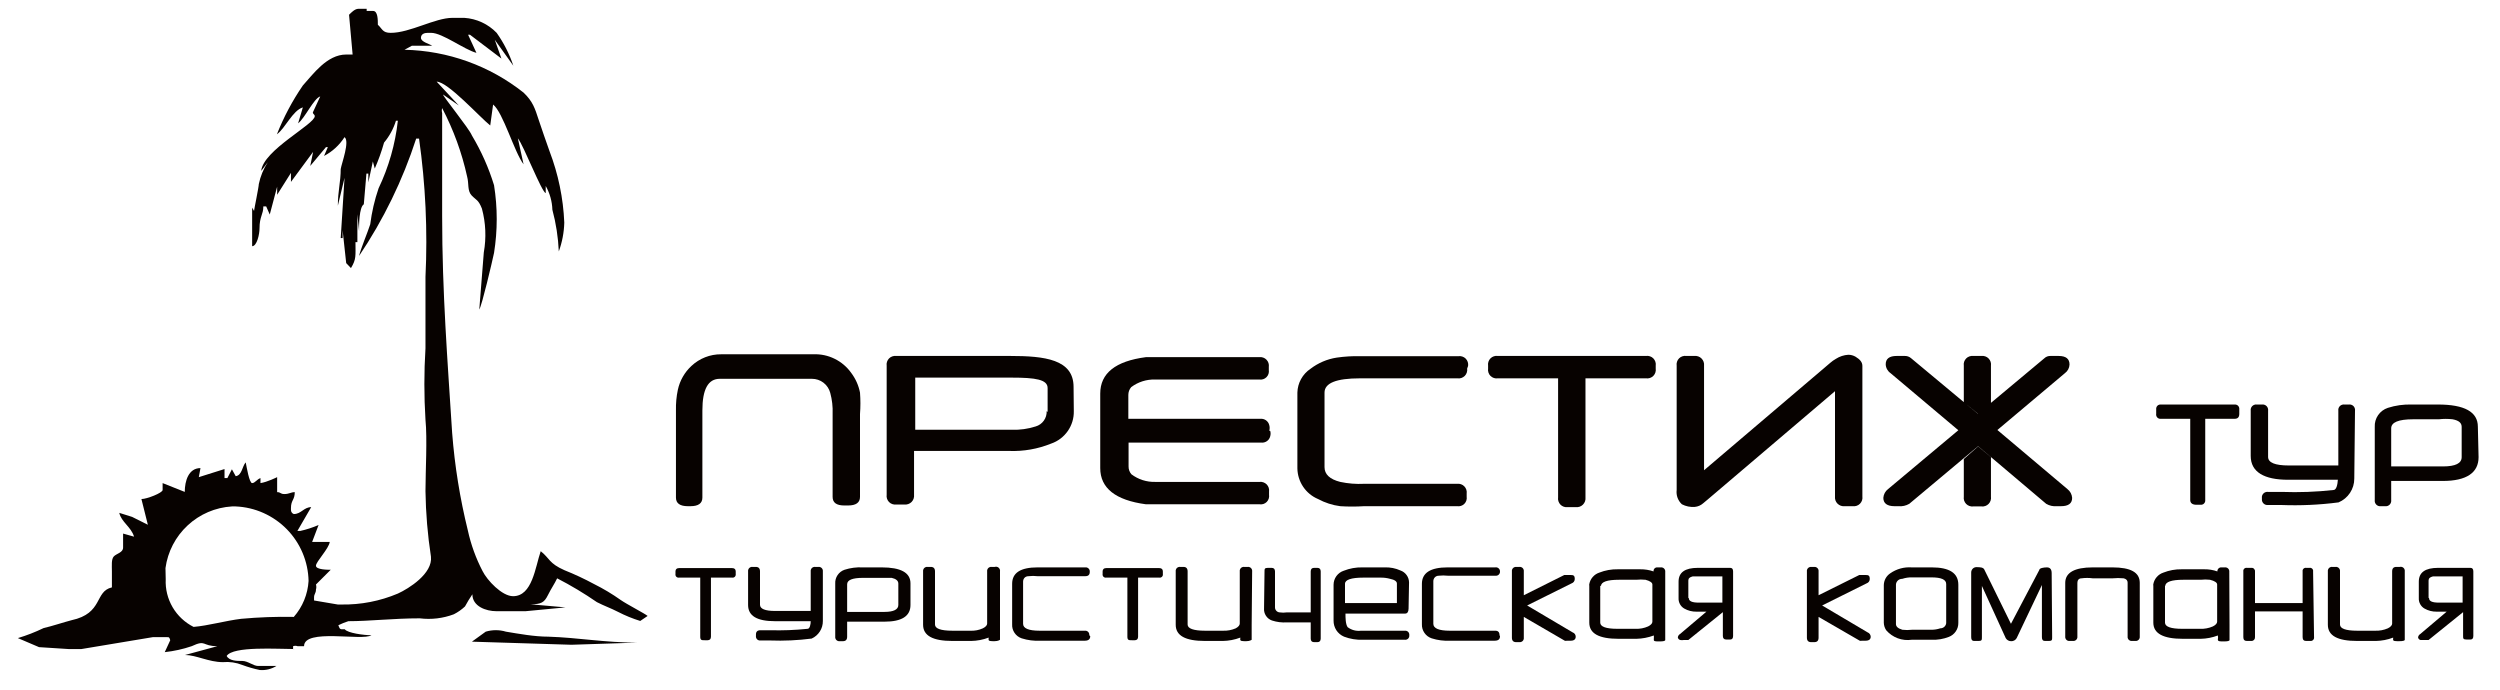
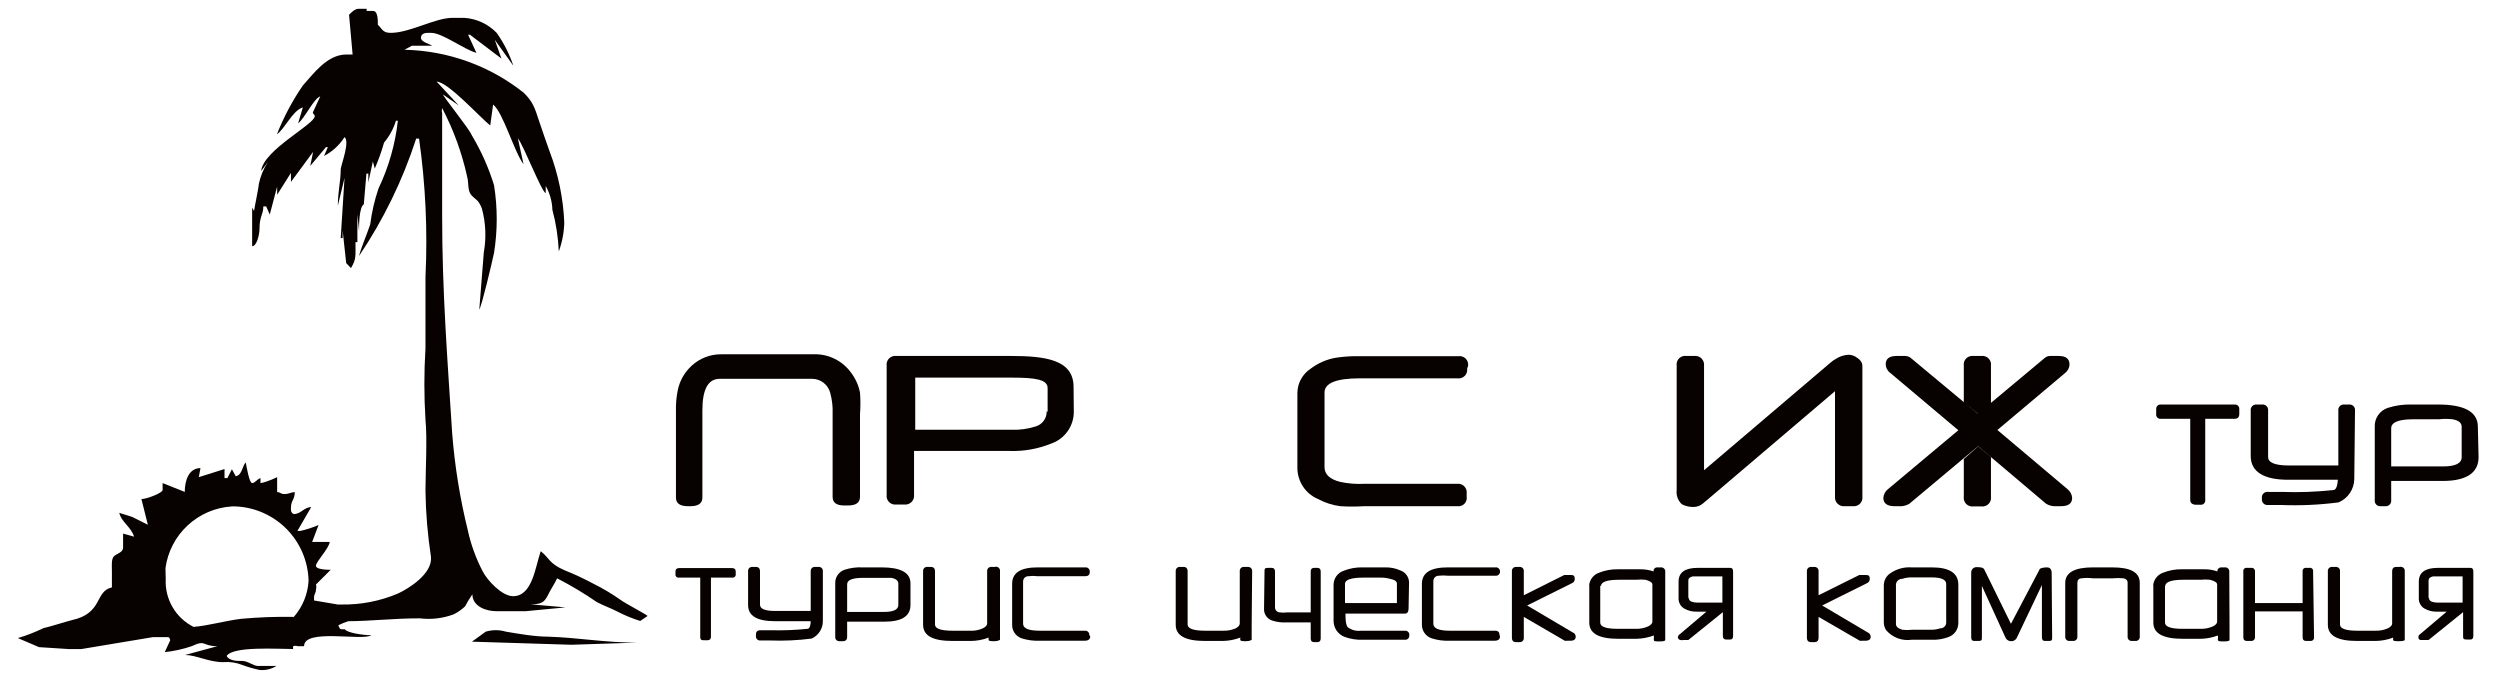
<svg xmlns="http://www.w3.org/2000/svg" width="105" height="29" viewBox="0 0 105 29" fill="none">
  <path d="M44 17.3V16.3C44 15.94 43.5 15.86 42.49 15.86H38.44V18.05H42.5C42.839 18.061 43.177 18.014 43.5 17.91C43.637 17.87 43.757 17.785 43.84 17.669C43.923 17.553 43.966 17.413 43.96 17.27M45.1 17.27C45.106 17.568 45.017 17.86 44.846 18.104C44.675 18.349 44.432 18.533 44.15 18.63C43.592 18.856 42.992 18.962 42.39 18.94H38.39V20.78C38.396 20.835 38.39 20.892 38.372 20.944C38.353 20.997 38.324 21.045 38.284 21.084C38.245 21.123 38.197 21.154 38.144 21.172C38.092 21.19 38.035 21.196 37.98 21.19H37.64C37.585 21.197 37.529 21.191 37.477 21.172C37.425 21.154 37.377 21.124 37.338 21.084C37.3 21.044 37.271 20.996 37.254 20.944C37.236 20.891 37.232 20.835 37.24 20.78V15.36C37.232 15.305 37.236 15.249 37.254 15.196C37.271 15.144 37.3 15.096 37.338 15.056C37.377 15.016 37.425 14.986 37.477 14.968C37.529 14.949 37.585 14.943 37.64 14.95H42.43C43.87 14.95 45.09 15.09 45.09 16.25L45.1 17.27Z" fill="#070200" />
  <path d="M61.62 15.48C61.628 15.536 61.624 15.593 61.606 15.646C61.588 15.7 61.558 15.749 61.519 15.789C61.479 15.828 61.43 15.858 61.376 15.876C61.323 15.894 61.266 15.898 61.21 15.89H57.12C56.12 15.89 55.63 16.09 55.63 16.49V19.62C55.63 19.92 55.85 20.13 56.29 20.24C56.618 20.31 56.955 20.337 57.29 20.32H61.2C61.255 20.313 61.311 20.319 61.363 20.338C61.415 20.356 61.463 20.386 61.501 20.426C61.54 20.465 61.569 20.514 61.586 20.566C61.603 20.619 61.608 20.675 61.6 20.73V20.86C61.608 20.914 61.604 20.97 61.587 21.023C61.57 21.075 61.541 21.123 61.502 21.162C61.463 21.201 61.415 21.23 61.362 21.247C61.31 21.264 61.254 21.268 61.2 21.26H57.29C56.957 21.281 56.623 21.281 56.29 21.26C55.964 21.218 55.649 21.116 55.36 20.96C55.105 20.853 54.887 20.674 54.733 20.445C54.578 20.215 54.494 19.946 54.49 19.67V16.49C54.495 16.291 54.547 16.097 54.643 15.923C54.739 15.749 54.875 15.6 55.04 15.49C55.362 15.244 55.74 15.082 56.14 15.02C56.471 14.972 56.806 14.952 57.14 14.96H61.25C61.306 14.951 61.363 14.956 61.416 14.974C61.47 14.991 61.519 15.021 61.559 15.061C61.598 15.101 61.628 15.15 61.646 15.204C61.664 15.257 61.668 15.314 61.66 15.37L61.62 15.48Z" fill="#070200" />
-   <path d="M69.54 15.48C69.548 15.536 69.544 15.593 69.526 15.646C69.508 15.7 69.478 15.749 69.439 15.789C69.399 15.828 69.35 15.858 69.296 15.876C69.243 15.894 69.186 15.898 69.13 15.89H66.59V20.89C66.596 20.945 66.59 21.001 66.572 21.054C66.553 21.107 66.523 21.154 66.484 21.194C66.445 21.233 66.397 21.263 66.344 21.282C66.291 21.3 66.235 21.306 66.18 21.3H65.84C65.785 21.307 65.729 21.301 65.677 21.282C65.624 21.264 65.577 21.234 65.538 21.194C65.5 21.154 65.471 21.106 65.454 21.053C65.436 21.001 65.432 20.945 65.44 20.89V15.89H62.91C62.854 15.898 62.797 15.894 62.743 15.876C62.69 15.858 62.641 15.828 62.601 15.789C62.561 15.749 62.531 15.7 62.514 15.646C62.496 15.593 62.492 15.536 62.5 15.48V15.36C62.492 15.304 62.496 15.247 62.514 15.194C62.531 15.14 62.561 15.091 62.601 15.051C62.641 15.011 62.69 14.981 62.743 14.964C62.797 14.946 62.854 14.941 62.91 14.95H69.13C69.186 14.941 69.243 14.946 69.296 14.964C69.35 14.981 69.399 15.011 69.439 15.051C69.478 15.091 69.508 15.14 69.526 15.194C69.544 15.247 69.548 15.304 69.54 15.36V15.48Z" fill="#070200" />
  <path d="M70.42 20.58C70.406 20.69 70.419 20.802 70.457 20.907C70.496 21.011 70.558 21.105 70.64 21.18C70.806 21.266 70.993 21.305 71.18 21.29C71.31 21.279 71.432 21.226 71.53 21.14L71.71 20.99L77.07 16.43V20.85C77.064 20.905 77.07 20.961 77.088 21.014C77.106 21.067 77.136 21.114 77.176 21.154C77.215 21.193 77.263 21.223 77.316 21.242C77.368 21.26 77.424 21.266 77.48 21.26H77.82C77.875 21.267 77.931 21.261 77.983 21.242C78.035 21.224 78.083 21.194 78.121 21.154C78.16 21.114 78.189 21.066 78.206 21.014C78.223 20.961 78.228 20.905 78.22 20.85V15.37C78.22 15.22 78.13 15.1 77.93 14.98C77.838 14.928 77.735 14.9 77.63 14.9C77.445 14.911 77.266 14.97 77.11 15.07C77.024 15.118 76.944 15.175 76.87 15.24L71.57 19.75V15.36C71.576 15.305 71.57 15.248 71.552 15.196C71.533 15.143 71.503 15.095 71.464 15.056C71.425 15.016 71.377 14.986 71.324 14.968C71.271 14.95 71.215 14.944 71.16 14.95H70.83C70.774 14.941 70.717 14.946 70.663 14.964C70.61 14.981 70.561 15.011 70.521 15.051C70.481 15.091 70.451 15.14 70.434 15.194C70.416 15.247 70.412 15.304 70.42 15.36V20.58Z" fill="#070200" />
  <path d="M83.08 17.38L82.48 16.89V15.36C82.472 15.305 82.476 15.249 82.493 15.196C82.51 15.144 82.54 15.096 82.578 15.056C82.617 15.016 82.664 14.986 82.717 14.968C82.769 14.949 82.825 14.943 82.88 14.95H83.22C83.275 14.943 83.331 14.949 83.383 14.968C83.435 14.986 83.483 15.016 83.521 15.056C83.56 15.096 83.589 15.144 83.606 15.196C83.623 15.249 83.628 15.305 83.62 15.36V16.92L83.08 17.38ZM83.08 18.75L83.62 19.2V20.86C83.628 20.915 83.623 20.971 83.606 21.023C83.589 21.076 83.56 21.124 83.521 21.164C83.483 21.204 83.435 21.234 83.383 21.252C83.331 21.271 83.275 21.277 83.22 21.27H82.88C82.825 21.277 82.769 21.271 82.717 21.252C82.664 21.234 82.617 21.204 82.578 21.164C82.54 21.124 82.51 21.076 82.493 21.023C82.476 20.971 82.472 20.915 82.48 20.86V19.28L83.08 18.75ZM86.83 20.54C86.888 20.584 86.935 20.64 86.97 20.703C87.004 20.767 87.025 20.838 87.03 20.91C87.03 21.14 86.88 21.26 86.56 21.26H86.39C86.233 21.275 86.076 21.24 85.94 21.16L83.08 18.74L80.19 21.16C80.051 21.241 79.89 21.276 79.73 21.26H79.57C79.26 21.26 79.1 21.14 79.1 20.91C79.105 20.838 79.126 20.767 79.16 20.703C79.194 20.64 79.242 20.584 79.3 20.54L82.25 18.07L79.4 15.67C79.34 15.628 79.291 15.573 79.256 15.509C79.221 15.444 79.202 15.373 79.2 15.3C79.2 15.07 79.35 14.95 79.66 14.95H80C80.095 14.947 80.187 14.979 80.26 15.04L83.07 17.38L85.86 15.05C85.894 15.016 85.935 14.99 85.98 14.973C86.024 14.956 86.072 14.948 86.12 14.95H86.46C86.77 14.95 86.92 15.07 86.92 15.31C86.917 15.38 86.899 15.449 86.866 15.512C86.833 15.574 86.787 15.628 86.73 15.67L83.89 18.06L86.83 20.54Z" fill="#070200" />
  <path d="M94.05 17.38C94.05 17.52 93.99 17.59 93.85 17.59H92.62V21C92.623 21.027 92.62 21.055 92.611 21.08C92.602 21.106 92.588 21.129 92.568 21.149C92.549 21.168 92.526 21.183 92.5 21.191C92.474 21.2 92.447 21.203 92.42 21.2H92.25C92.08 21.2 91.99 21.13 91.99 21V17.59H90.76C90.732 17.594 90.703 17.59 90.677 17.581C90.65 17.572 90.626 17.556 90.607 17.536C90.587 17.515 90.573 17.49 90.565 17.463C90.557 17.436 90.555 17.408 90.56 17.38V17.19C90.557 17.163 90.56 17.136 90.569 17.11C90.578 17.084 90.592 17.061 90.611 17.041C90.631 17.022 90.654 17.008 90.68 16.999C90.705 16.99 90.733 16.987 90.76 16.99H93.85C93.877 16.987 93.904 16.99 93.93 16.999C93.956 17.008 93.979 17.022 93.998 17.041C94.018 17.061 94.032 17.084 94.041 17.11C94.05 17.136 94.053 17.163 94.05 17.19V17.38Z" fill="#070200" />
  <path d="M98.88 20.1C98.881 20.313 98.819 20.522 98.701 20.7C98.584 20.878 98.416 21.017 98.22 21.1C97.421 21.205 96.615 21.241 95.81 21.21H95.25C95.22 21.213 95.189 21.209 95.16 21.201C95.131 21.191 95.104 21.177 95.081 21.157C95.058 21.138 95.039 21.114 95.025 21.087C95.011 21.06 95.002 21.03 95 21V20.92C94.995 20.885 94.998 20.849 95.009 20.815C95.021 20.781 95.04 20.75 95.065 20.725C95.09 20.7 95.121 20.681 95.155 20.67C95.189 20.658 95.225 20.655 95.26 20.66H95.83C96.558 20.687 97.286 20.66 98.01 20.58C98.13 20.58 98.18 20.34 98.19 20.15H96.1C95.1 20.15 94.53 19.83 94.53 19.15V17.25C94.525 17.215 94.528 17.179 94.539 17.145C94.551 17.111 94.57 17.08 94.595 17.055C94.62 17.03 94.651 17.011 94.685 17C94.719 16.988 94.755 16.985 94.79 16.99H95C95.035 16.985 95.071 16.988 95.105 17C95.139 17.011 95.17 17.03 95.195 17.055C95.22 17.08 95.239 17.111 95.25 17.145C95.262 17.179 95.265 17.215 95.26 17.25V19.19C95.26 19.43 95.55 19.55 96.13 19.55H98.21V17.25C98.205 17.215 98.208 17.179 98.219 17.145C98.231 17.111 98.25 17.08 98.275 17.055C98.3 17.03 98.331 17.011 98.365 17C98.399 16.988 98.435 16.985 98.47 16.99H98.65C98.685 16.985 98.721 16.988 98.755 17C98.789 17.011 98.82 17.03 98.845 17.055C98.87 17.08 98.889 17.111 98.9 17.145C98.912 17.179 98.915 17.215 98.91 17.25L98.88 20.1Z" fill="#070200" />
  <path d="M103.39 19.16V17.93C103.39 17.76 103.27 17.66 103.01 17.61C102.817 17.588 102.623 17.588 102.43 17.61H101.35C100.73 17.61 100.43 17.74 100.43 17.99V19.59H102.6C103.13 19.59 103.39 19.46 103.39 19.2M104.1 19.2C104.1 19.85 103.6 20.2 102.6 20.2H100.43V21C100.435 21.035 100.432 21.071 100.42 21.105C100.409 21.139 100.39 21.17 100.365 21.195C100.34 21.22 100.309 21.239 100.275 21.251C100.241 21.262 100.205 21.265 100.17 21.26H100C99.965 21.265 99.928 21.262 99.895 21.251C99.861 21.239 99.83 21.22 99.805 21.195C99.78 21.17 99.761 21.139 99.749 21.105C99.738 21.071 99.735 21.035 99.74 21V17.93C99.731 17.755 99.78 17.582 99.88 17.437C99.979 17.293 100.123 17.185 100.29 17.13C100.613 17.027 100.951 16.98 101.29 16.99H102.4C103.51 16.99 104.07 17.3 104.07 17.92L104.1 19.2Z" fill="#070200" />
  <path fill-rule="evenodd" clip-rule="evenodd" d="M10.59 8.72V9.72V10.34C10.79 10.34 10.9 9.84 10.9 9.59C10.9 9.09 11.06 9.01 11.06 8.67H11.18L11.33 9.01L11.64 7.84V8.18L12.22 7.26V7.64L13.15 6.38L13.03 6.97L13.69 6.18H13.77L13.61 6.55C13.961 6.366 14.257 6.094 14.47 5.76C14.7 5.93 14.35 6.85 14.31 7.1C14.31 7.64 14.19 8.02 14.19 8.64L14.47 7.47L14.31 10H14.39V9.67L14.54 11.05L14.74 11.26C14.97 10.88 14.93 10.75 14.93 10.17H15.01V9L15.08 9.71C15.08 9.46 15.08 8.71 15.28 8.58L15.39 7.29H15.47V7.66L15.66 6.78L15.74 7.08C15.895 6.726 16.026 6.362 16.13 5.99C16.356 5.72 16.526 5.407 16.63 5.07H16.71C16.601 6.055 16.327 7.015 15.9 7.91C15.732 8.4 15.615 8.906 15.55 9.42C15.43 9.79 15.16 10.42 15.08 10.75C16.106 9.227 16.914 7.567 17.48 5.82H17.6C17.873 7.744 17.964 9.689 17.87 11.63C17.87 12.63 17.87 13.63 17.87 14.63C17.808 15.629 17.808 16.631 17.87 17.63C17.95 18.42 17.87 19.8 17.87 20.63C17.884 21.551 17.96 22.47 18.1 23.38C18.18 24.09 17.17 24.72 16.71 24.93C15.961 25.247 15.153 25.403 14.34 25.39H14.19L13.19 25.22V25.1C13.19 24.93 13.27 24.93 13.27 24.76C13.291 24.692 13.291 24.619 13.27 24.55L13.89 23.93C13.77 23.93 13.27 23.93 13.27 23.76C13.27 23.59 13.81 23.05 13.85 22.76H13.42H13.11L13.38 22.05C13.132 22.157 12.874 22.241 12.61 22.3H12.49L13.07 21.3C12.76 21.3 12.65 21.59 12.34 21.59C12.305 21.578 12.274 21.555 12.253 21.524C12.232 21.494 12.22 21.457 12.22 21.42V21.34C12.22 21 12.38 21 12.38 20.67C12.22 20.67 12.14 20.75 11.95 20.75C11.76 20.75 11.8 20.67 11.64 20.67C11.64 20.5 11.64 20.04 11.64 20.04C11.64 20.04 11.22 20.25 10.94 20.29V20.08C10.79 20.13 10.71 20.29 10.59 20.29C10.47 20.29 10.36 19.62 10.32 19.42C10.17 19.58 10.17 19.96 9.9 20L9.74 19.71L9.55 20.08H9.43V20C9.43 19.87 9.43 19.83 9.43 19.7L8.35 20.04L8.42 19.66C7.92 19.66 7.76 20.2 7.76 20.66L6.83 20.29C6.83 20.41 6.83 20.46 6.83 20.58C6.83 20.7 6.17 20.96 5.94 20.96L6.21 22.04L5.55 21.71L5.01 21.54C5.09 21.92 5.51 22.13 5.63 22.54L5.17 22.41V22.54V22.87V23C5.17 23.21 4.89 23.25 4.78 23.37C4.67 23.49 4.7 23.75 4.7 24V24.67C3.96 24.84 4.35 25.76 3 26.05C2.69 26.13 2.18 26.3 1.83 26.38C1.482 26.548 1.121 26.689 0.75 26.8L1.64 27.18L2.88 27.26H3.42L6.42 26.76H7C7.11 26.76 7.11 26.76 7.15 26.89L6.92 27.39C7.305 27.348 7.684 27.265 8.05 27.14C8.67 26.85 8.47 27.14 9.13 27.14L7.77 27.51C8.24 27.51 8.77 27.81 9.36 27.81C9.639 27.785 9.92 27.826 10.18 27.93C10.418 28.018 10.662 28.089 10.91 28.14C11.156 28.161 11.401 28.101 11.61 27.97H11.18H10.84C10.64 27.97 10.41 27.76 10.18 27.76C9.95 27.76 9.63 27.76 9.52 27.55C9.79 27.13 11.65 27.26 12.39 27.26H12.31V27.14C12.371 27.118 12.439 27.118 12.5 27.14H12.77C12.77 26.38 15.21 26.93 15.6 26.68C15.29 26.68 14.6 26.59 14.48 26.43H14.36C14.25 26.43 14.25 26.34 14.21 26.26C14.346 26.193 14.486 26.136 14.63 26.09C15.52 26.09 16.53 25.97 17.63 25.97C18.113 26.03 18.604 25.972 19.06 25.8C19.232 25.713 19.39 25.602 19.53 25.47C19.624 25.295 19.728 25.124 19.84 24.96C19.84 25.47 20.42 25.67 20.84 25.67H22.08L23.75 25.51L22.28 25.38C22.74 25.38 22.86 25.3 23.01 25C23.16 24.7 23.28 24.54 23.4 24.29C23.977 24.587 24.535 24.921 25.07 25.29C25.38 25.45 25.65 25.54 25.96 25.7C26.258 25.854 26.57 25.981 26.89 26.08L27.2 25.87C27.12 25.79 26.31 25.37 26.07 25.2C25.714 24.948 25.34 24.724 24.95 24.53C24.548 24.313 24.134 24.119 23.71 23.95C23.05 23.66 23.09 23.45 22.71 23.15C22.48 23.82 22.36 25.04 21.55 25.04C21.08 25.04 20.46 24.37 20.27 23.99C19.988 23.45 19.78 22.875 19.65 22.28C19.318 20.934 19.097 19.563 18.99 18.18C18.8 15.18 18.57 12.29 18.57 9.07V4.75C18.551 4.681 18.551 4.609 18.57 4.54C19.047 5.449 19.4 6.417 19.62 7.42C19.7 7.71 19.62 8.01 19.81 8.21C20 8.41 20.09 8.38 20.24 8.76C20.402 9.36 20.429 9.988 20.32 10.6L20.13 13C20.24 12.83 20.67 11 20.75 10.62C20.9 9.679 20.9 8.721 20.75 7.78C20.526 7.048 20.213 6.347 19.82 5.69C19.7 5.39 18.58 4.02 18.61 3.97L19.27 4.43L18.34 3.43C18.81 3.43 20.16 4.93 20.59 5.27L20.71 4.39C21.13 4.72 21.6 6.39 21.99 6.9L21.75 5.81C21.99 6.1 22.75 8.07 22.92 8.11V7.81C23.093 8.116 23.189 8.459 23.2 8.81C23.353 9.382 23.443 9.969 23.47 10.56C23.611 10.172 23.689 9.763 23.7 9.35C23.657 8.323 23.447 7.31 23.08 6.35C22.92 5.89 22.77 5.48 22.62 5.02C22.47 4.56 22.38 4.26 21.99 3.89C20.564 2.76 18.808 2.128 16.99 2.09L17.3 1.92H18.15C18.03 1.84 17.68 1.76 17.68 1.59C17.68 1.42 17.84 1.38 17.96 1.38H18.11C18.58 1.38 19.51 2.09 20.01 2.22L19.66 1.46H19.74L21.06 2.46L20.78 1.67L21.56 2.76C21.396 2.268 21.16 1.803 20.86 1.38C20.501 1.008 20.016 0.783 19.5 0.75H19C18.27 0.75 17.22 1.38 16.41 1.38C16.06 1.38 16.06 1.21 15.87 1.04C15.87 0.83 15.87 0.46 15.67 0.46H15.4V0.37H15.05C14.9 0.37 14.74 0.54 14.66 0.62L14.81 2.29H14.54C13.73 2.29 13.14 3.13 12.72 3.59C12.281 4.23 11.915 4.918 11.63 5.64C11.98 5.39 12.29 4.64 12.72 4.51L12.52 5.18C12.8 4.97 13.18 4.13 13.45 4.05L13.14 4.72C13.14 4.8 13.22 4.8 13.22 4.88C13.22 5.22 11.05 6.31 10.97 7.18L11.25 6.81C11.067 7.09 10.938 7.402 10.87 7.73C10.87 7.85 10.67 8.81 10.67 8.86M6.95 23.86C7.044 23.172 7.373 22.538 7.882 22.066C8.39 21.594 9.047 21.312 9.74 21.27H9.9C10.712 21.305 11.48 21.649 12.049 22.23C12.617 22.811 12.943 23.587 12.96 24.4C12.927 24.958 12.709 25.489 12.34 25.91C11.602 25.896 10.865 25.923 10.13 25.99C9.47 26.07 8.74 26.28 8.13 26.33C7.763 26.145 7.457 25.858 7.249 25.503C7.042 25.148 6.941 24.741 6.96 24.33L6.95 23.86ZM26.76 26.99C25.4 26.99 24.28 26.78 23.03 26.74C22.45 26.74 21.79 26.62 21.25 26.53C20.973 26.447 20.677 26.447 20.4 26.53L19.82 26.95L24 27.08L26.76 26.99Z" fill="#070200" />
  <path d="M42 26.25C42 26.31 42 26.52 42 26.87C42 26.87 41.93 26.93 41.77 26.93C41.61 26.93 41.51 26.93 41.52 26.85C41.53 26.77 41.52 26.78 41.52 26.78C41.287 26.869 41.04 26.916 40.79 26.92H40C39.18 26.92 38.77 26.7 38.77 26.24V24C38.767 23.974 38.769 23.948 38.778 23.924C38.786 23.899 38.8 23.877 38.818 23.858C38.837 23.84 38.859 23.826 38.883 23.818C38.908 23.809 38.934 23.807 38.96 23.81H39.09C39.21 23.81 39.27 23.87 39.27 24V26.23C39.27 26.4 39.51 26.49 40 26.49H40.75C40.932 26.5 41.114 26.465 41.28 26.39C41.4 26.33 41.46 26.26 41.46 26.19V24C41.457 23.974 41.459 23.948 41.468 23.924C41.476 23.899 41.49 23.877 41.508 23.858C41.527 23.84 41.549 23.826 41.574 23.818C41.598 23.809 41.624 23.807 41.65 23.81H41.78C41.808 23.801 41.837 23.799 41.866 23.805C41.895 23.811 41.921 23.824 41.943 23.843C41.965 23.862 41.982 23.887 41.992 23.914C42.002 23.942 42.005 23.971 42 24V26.25Z" fill="#070200" />
  <path d="M45.79 26.72C45.79 26.85 45.71 26.91 45.56 26.91H43.69C43.426 26.924 43.162 26.89 42.91 26.81C42.788 26.769 42.683 26.689 42.611 26.582C42.538 26.476 42.503 26.349 42.51 26.22V24.52C42.51 24.06 42.86 23.83 43.58 23.83H45.58C45.606 23.827 45.632 23.829 45.656 23.838C45.681 23.846 45.703 23.86 45.721 23.878C45.74 23.897 45.754 23.919 45.762 23.944C45.77 23.968 45.773 23.994 45.77 24.02C45.77 24.14 45.71 24.2 45.58 24.2H43.58C43.454 24.185 43.326 24.185 43.2 24.2C43.04 24.2 42.97 24.32 42.97 24.43V26.2C42.97 26.39 43.2 26.49 43.66 26.49H45.56C45.586 26.487 45.612 26.489 45.636 26.498C45.661 26.506 45.683 26.52 45.701 26.538C45.72 26.557 45.734 26.579 45.742 26.604C45.75 26.628 45.753 26.654 45.75 26.68L45.79 26.72Z" fill="#070200" />
  <path d="M53.11 24C53.11 23.9 53.11 23.85 53.25 23.85H53.41C53.5 23.85 53.55 23.9 53.55 24V25.5C53.547 25.554 53.565 25.607 53.601 25.648C53.636 25.689 53.686 25.715 53.74 25.72C53.843 25.735 53.947 25.735 54.05 25.72H55.05V24C55.05 23.9 55.1 23.85 55.19 23.85H55.33C55.42 23.85 55.47 23.9 55.47 24V26.82C55.47 26.92 55.42 26.97 55.33 26.97H55.19C55.1 26.97 55.05 26.92 55.05 26.82V26.14H54.05C53.837 26.154 53.623 26.127 53.42 26.06C53.317 26.023 53.228 25.953 53.169 25.861C53.109 25.769 53.081 25.66 53.09 25.55L53.11 24Z" fill="#070200" />
  <path d="M58.67 25.33V24.51C58.67 24.42 58.58 24.35 58.38 24.31C58.253 24.275 58.122 24.258 57.99 24.26H57.26C56.75 24.26 56.49 24.35 56.49 24.52V25.33H58.67ZM59.16 25.56C59.16 25.69 59.11 25.77 59.02 25.77H56.51C56.51 25.93 56.51 26.21 56.6 26.34C56.76 26.462 56.961 26.516 57.16 26.49H59C59.026 26.487 59.052 26.489 59.076 26.498C59.101 26.506 59.123 26.52 59.142 26.538C59.16 26.557 59.174 26.579 59.182 26.604C59.191 26.628 59.193 26.654 59.19 26.68C59.193 26.706 59.191 26.732 59.182 26.756C59.174 26.781 59.16 26.803 59.142 26.822C59.123 26.84 59.101 26.854 59.076 26.862C59.052 26.871 59.026 26.873 59 26.87H57.24C56.971 26.88 56.702 26.836 56.45 26.74C56.317 26.684 56.204 26.589 56.125 26.468C56.047 26.346 56.007 26.204 56.01 26.06V24.56C56.01 24.429 56.052 24.301 56.129 24.195C56.206 24.089 56.315 24.01 56.44 23.97C56.688 23.872 56.953 23.824 57.22 23.83H58.16C58.387 23.822 58.613 23.866 58.82 23.96C58.924 23.997 59.014 24.064 59.078 24.154C59.143 24.243 59.178 24.35 59.18 24.46L59.16 25.56Z" fill="#070200" />
  <path d="M66.05 26.56C66.088 26.573 66.121 26.597 66.144 26.629C66.167 26.661 66.18 26.7 66.18 26.74C66.18 26.85 66.11 26.91 65.97 26.91H65.81C65.781 26.919 65.749 26.919 65.72 26.91L64 25.91V26.78C64.003 26.806 64.001 26.832 63.992 26.856C63.984 26.881 63.97 26.903 63.952 26.922C63.933 26.94 63.911 26.954 63.886 26.962C63.862 26.971 63.836 26.973 63.81 26.97H63.68C63.56 26.97 63.5 26.91 63.5 26.78V24C63.497 23.975 63.499 23.95 63.507 23.926C63.515 23.902 63.528 23.881 63.545 23.863C63.562 23.845 63.583 23.83 63.607 23.821C63.63 23.812 63.655 23.808 63.68 23.81H63.81C63.836 23.807 63.862 23.809 63.886 23.818C63.911 23.826 63.933 23.84 63.952 23.858C63.97 23.877 63.984 23.899 63.992 23.924C64.001 23.948 64.003 23.974 64 24V25L65.7 24.15H65.78H65.93C66.07 24.15 66.14 24.15 66.14 24.32C66.14 24.36 66.127 24.399 66.104 24.431C66.081 24.463 66.048 24.487 66.01 24.5L64.14 25.43L66.05 26.56Z" fill="#070200" />
  <path d="M70.91 25.11V24.38C70.91 24.29 70.97 24.24 71.09 24.21H72.34V25.31H71.34C71.07 25.31 70.93 25.25 70.93 25.12M70.5 25.12C70.495 25.208 70.516 25.296 70.558 25.374C70.6 25.452 70.663 25.516 70.74 25.56C70.895 25.648 71.071 25.693 71.25 25.69H71.67L70.56 26.63C70.535 26.645 70.513 26.665 70.498 26.689C70.482 26.713 70.472 26.741 70.47 26.77C70.47 26.77 70.47 26.85 70.57 26.88C70.619 26.89 70.67 26.89 70.72 26.88H70.91L72.36 25.71V26.71C72.36 26.81 72.41 26.86 72.5 26.86H72.67C72.75 26.86 72.79 26.81 72.79 26.71V24C72.79 23.9 72.75 23.85 72.67 23.85H71.31C70.77 23.85 70.5 24.04 70.5 24.43V25.12Z" fill="#070200" />
  <path d="M81.74 26.21V24.53C81.74 24.34 81.53 24.25 81.12 24.25H80.3C80.164 24.247 80.029 24.267 79.9 24.31C79.72 24.31 79.63 24.45 79.63 24.56V26.21C79.63 26.317 79.72 26.397 79.9 26.45C80.033 26.466 80.167 26.466 80.3 26.45H81.12C81.246 26.45 81.371 26.43 81.49 26.39C81.65 26.39 81.74 26.26 81.74 26.16M82.25 26.16C82.252 26.288 82.215 26.413 82.143 26.518C82.072 26.624 81.969 26.705 81.85 26.75C81.621 26.839 81.376 26.88 81.13 26.87H80.29C80.092 26.898 79.891 26.877 79.704 26.807C79.517 26.737 79.35 26.621 79.22 26.47C79.159 26.378 79.124 26.271 79.12 26.16V24.57C79.123 24.473 79.148 24.378 79.195 24.292C79.242 24.207 79.309 24.134 79.39 24.08C79.652 23.896 79.97 23.808 80.29 23.83H81.13C81.88 23.83 82.25 24.07 82.25 24.56V26.16Z" fill="#070200" />
  <path d="M86.19 26.76C86.19 26.87 86.19 26.92 86.06 26.92H85.89C85.8 26.92 85.76 26.87 85.76 26.76V24.57L84.7 26.8C84.677 26.841 84.644 26.875 84.603 26.898C84.563 26.921 84.516 26.932 84.47 26.93C84.423 26.931 84.377 26.919 84.337 26.896C84.297 26.874 84.263 26.84 84.24 26.8L83.24 24.61V26.76C83.24 26.87 83.24 26.92 83.11 26.92H82.91C82.83 26.92 82.79 26.87 82.79 26.76V24.05C82.789 23.991 82.81 23.934 82.85 23.89C82.869 23.869 82.892 23.852 82.918 23.84C82.943 23.828 82.971 23.821 83 23.82C83.15 23.82 83.31 23.82 83.35 23.94L84.46 26.2L85.65 23.94C85.65 23.86 85.84 23.83 85.97 23.83C86.1 23.83 86.17 23.91 86.17 24.07L86.19 26.76Z" fill="#070200" />
  <path d="M89.87 26.73C89.873 26.756 89.871 26.782 89.862 26.806C89.854 26.831 89.84 26.853 89.821 26.872C89.803 26.89 89.781 26.904 89.756 26.912C89.732 26.921 89.706 26.923 89.68 26.92H89.55C89.524 26.923 89.498 26.921 89.474 26.912C89.449 26.904 89.427 26.89 89.408 26.872C89.39 26.853 89.376 26.831 89.368 26.806C89.359 26.782 89.357 26.756 89.36 26.73V24.47C89.36 24.38 89.31 24.32 89.2 24.29C89.04 24.274 88.879 24.274 88.72 24.29H87.9C87.741 24.268 87.579 24.268 87.42 24.29C87.3 24.29 87.25 24.38 87.25 24.48V26.73C87.253 26.756 87.251 26.782 87.242 26.806C87.234 26.831 87.22 26.853 87.201 26.872C87.183 26.89 87.161 26.904 87.136 26.912C87.112 26.921 87.086 26.923 87.06 26.92H86.93C86.904 26.923 86.878 26.921 86.853 26.912C86.829 26.904 86.807 26.89 86.788 26.872C86.77 26.853 86.756 26.831 86.748 26.806C86.739 26.782 86.737 26.756 86.74 26.73V24.48C86.74 24.05 87.13 23.83 87.9 23.83H88.72C89.49 23.83 89.87 24.04 89.87 24.48V26.73Z" fill="#070200" />
  <path d="M97.19 26.76C97.193 26.781 97.191 26.802 97.185 26.822C97.179 26.842 97.168 26.861 97.153 26.876C97.139 26.892 97.121 26.904 97.102 26.911C97.082 26.919 97.061 26.922 97.04 26.92H96.86C96.76 26.92 96.71 26.87 96.71 26.76V25.68H94.71V26.76C94.711 26.781 94.708 26.803 94.701 26.823C94.693 26.843 94.681 26.861 94.666 26.876C94.651 26.892 94.633 26.903 94.613 26.911C94.593 26.918 94.571 26.922 94.55 26.92H94.37C94.27 26.92 94.22 26.87 94.22 26.76V24C94.216 23.98 94.218 23.959 94.224 23.939C94.23 23.919 94.241 23.901 94.256 23.886C94.271 23.872 94.289 23.861 94.309 23.854C94.328 23.848 94.349 23.846 94.37 23.85H94.55C94.571 23.847 94.592 23.849 94.612 23.855C94.632 23.861 94.651 23.872 94.666 23.886C94.681 23.901 94.693 23.919 94.701 23.938C94.709 23.958 94.712 23.979 94.71 24V25.33H96.71V24C96.706 23.98 96.708 23.959 96.714 23.939C96.72 23.919 96.731 23.901 96.746 23.886C96.761 23.872 96.779 23.861 96.799 23.854C96.818 23.848 96.839 23.846 96.86 23.85H97C97.02 23.846 97.041 23.848 97.061 23.854C97.081 23.861 97.099 23.872 97.114 23.886C97.128 23.901 97.139 23.919 97.146 23.939C97.152 23.959 97.153 23.98 97.15 24L97.19 26.76Z" fill="#070200" />
  <path d="M30.9 24.11C30.903 24.13 30.902 24.151 30.895 24.171C30.889 24.191 30.878 24.209 30.863 24.224C30.849 24.238 30.831 24.249 30.811 24.256C30.791 24.262 30.77 24.263 30.75 24.26H29.86V26.74C29.86 26.84 29.81 26.89 29.72 26.89H29.6C29.47 26.89 29.41 26.89 29.41 26.74V24.26H28.52C28.499 24.263 28.478 24.262 28.459 24.256C28.439 24.249 28.421 24.238 28.406 24.224C28.391 24.209 28.38 24.191 28.374 24.171C28.368 24.151 28.366 24.13 28.37 24.11V24C28.37 23.91 28.42 23.86 28.52 23.86H30.75C30.85 23.86 30.9 23.91 30.9 24V24.11Z" fill="#070200" />
  <path d="M34.56 26.08C34.562 26.236 34.519 26.389 34.435 26.52C34.352 26.651 34.232 26.756 34.09 26.82C33.51 26.895 32.924 26.922 32.34 26.9H31.94C31.914 26.903 31.888 26.901 31.863 26.892C31.839 26.884 31.817 26.87 31.798 26.852C31.78 26.833 31.766 26.811 31.758 26.786C31.749 26.762 31.747 26.736 31.75 26.71V26.65C31.75 26.53 31.81 26.47 31.94 26.47H32.35C32.874 26.484 33.398 26.464 33.92 26.41C34.01 26.41 34.05 26.23 34.05 26.09H32.55C31.8 26.09 31.42 25.87 31.42 25.41V24C31.416 23.974 31.419 23.948 31.428 23.924C31.436 23.899 31.45 23.877 31.468 23.858C31.487 23.84 31.509 23.826 31.533 23.818C31.558 23.809 31.584 23.807 31.61 23.81H31.74C31.86 23.81 31.92 23.87 31.92 24V25.4C31.92 25.57 32.13 25.66 32.55 25.66H34.05V24C34.047 23.974 34.049 23.948 34.058 23.924C34.066 23.899 34.08 23.877 34.098 23.858C34.117 23.84 34.139 23.826 34.163 23.818C34.188 23.809 34.214 23.807 34.24 23.81H34.37C34.395 23.807 34.422 23.809 34.446 23.818C34.471 23.826 34.493 23.84 34.511 23.858C34.53 23.877 34.544 23.899 34.552 23.924C34.56 23.948 34.563 23.974 34.56 24V26.08Z" fill="#070200" />
  <path d="M37.73 25.39V24.51C37.73 24.39 37.63 24.31 37.45 24.27H37.03H36.25C35.8 24.27 35.58 24.36 35.58 24.54V25.7H37.15C37.53 25.7 37.73 25.6 37.73 25.41M38.24 25.41C38.24 25.88 37.87 26.11 37.15 26.11H35.58V26.74C35.58 26.87 35.52 26.93 35.4 26.93H35.27C35.244 26.933 35.218 26.931 35.194 26.922C35.169 26.914 35.147 26.9 35.128 26.881C35.11 26.863 35.096 26.841 35.088 26.816C35.079 26.792 35.077 26.766 35.08 26.74V24.51C35.073 24.384 35.107 24.259 35.178 24.155C35.248 24.05 35.351 23.971 35.47 23.93C35.715 23.851 35.973 23.817 36.23 23.83H37.03C37.83 23.83 38.24 24.05 38.24 24.5V25.41Z" fill="#070200" />
-   <path d="M48.84 24.11C48.843 24.13 48.842 24.151 48.836 24.171C48.829 24.191 48.818 24.209 48.804 24.224C48.789 24.238 48.771 24.249 48.751 24.256C48.731 24.262 48.71 24.263 48.69 24.26H47.8V26.74C47.8 26.84 47.75 26.89 47.66 26.89H47.54C47.41 26.89 47.35 26.89 47.35 26.74V24.26H46.46C46.44 24.263 46.419 24.262 46.399 24.256C46.379 24.249 46.361 24.238 46.346 24.224C46.331 24.209 46.321 24.191 46.314 24.171C46.308 24.151 46.306 24.13 46.31 24.11V24C46.31 23.91 46.36 23.86 46.46 23.86H48.69C48.79 23.86 48.84 23.91 48.84 24V24.11Z" fill="#070200" />
  <path d="M52.57 26.25C52.57 26.31 52.57 26.52 52.57 26.87C52.57 26.87 52.5 26.93 52.34 26.93C52.18 26.93 52.08 26.93 52.09 26.85C52.1 26.77 52.09 26.78 52.09 26.78C51.856 26.869 51.609 26.916 51.36 26.92H50.61C49.79 26.92 49.38 26.7 49.38 26.24V24C49.377 23.974 49.379 23.948 49.388 23.924C49.396 23.899 49.41 23.877 49.428 23.858C49.447 23.84 49.469 23.826 49.493 23.818C49.518 23.809 49.544 23.807 49.57 23.81H49.7C49.82 23.81 49.88 23.87 49.88 24V26.23C49.88 26.4 50.13 26.49 50.61 26.49H51.36C51.545 26.498 51.73 26.464 51.9 26.39C52.01 26.33 52.07 26.26 52.07 26.19V24C52.066 23.974 52.069 23.948 52.078 23.924C52.086 23.899 52.1 23.877 52.118 23.858C52.136 23.84 52.159 23.826 52.183 23.818C52.208 23.809 52.234 23.807 52.26 23.81H52.4C52.425 23.807 52.452 23.809 52.476 23.818C52.501 23.826 52.523 23.84 52.541 23.858C52.56 23.877 52.574 23.899 52.582 23.924C52.59 23.948 52.593 23.974 52.59 24L52.57 26.25Z" fill="#070200" />
  <path d="M63 26.72C63 26.85 62.93 26.91 62.77 26.91H60.9C60.639 26.923 60.378 26.889 60.13 26.81C60.007 26.769 59.901 26.69 59.827 26.583C59.753 26.477 59.715 26.349 59.72 26.22V24.52C59.72 24.06 60.08 23.83 60.8 23.83H62.8C62.825 23.826 62.85 23.827 62.874 23.833C62.898 23.84 62.921 23.852 62.94 23.868C62.959 23.884 62.974 23.904 62.985 23.927C62.995 23.95 63 23.975 63 24C63.002 24.025 62.998 24.05 62.989 24.073C62.979 24.096 62.965 24.117 62.947 24.135C62.929 24.152 62.907 24.165 62.883 24.173C62.86 24.18 62.835 24.183 62.81 24.18H60.81C60.684 24.166 60.556 24.166 60.43 24.18C60.28 24.18 60.2 24.3 60.2 24.41V26.2C60.2 26.39 60.43 26.49 60.89 26.49H62.8C62.92 26.49 62.98 26.55 62.98 26.68L63 26.72Z" fill="#070200" />
  <path d="M67.21 24.6V26.15C67.21 26.32 67.45 26.41 67.93 26.41H68.69C68.872 26.418 69.053 26.384 69.22 26.31C69.34 26.25 69.4 26.18 69.4 26.11V25.11V24.55C69.4 24.47 69.3 24.4 69.11 24.35C68.98 24.337 68.85 24.337 68.72 24.35H68C67.5 24.35 67.25 24.44 67.24 24.61M69.94 26.26C69.94 26.32 69.94 26.53 69.94 26.88C69.94 26.92 69.86 26.94 69.7 26.94C69.53 26.94 69.45 26.94 69.46 26.86C69.47 26.78 69.46 26.69 69.46 26.69C69.226 26.777 68.979 26.824 68.73 26.83H67.98C67.16 26.83 66.75 26.61 66.75 26.15V24.6C66.744 24.577 66.744 24.553 66.75 24.53C66.771 24.42 66.821 24.317 66.895 24.233C66.969 24.148 67.064 24.085 67.17 24.05C67.418 23.952 67.683 23.904 67.95 23.91H68.89C69.08 23.907 69.27 23.938 69.45 24C69.447 23.978 69.449 23.955 69.456 23.934C69.462 23.913 69.474 23.893 69.489 23.877C69.505 23.86 69.523 23.848 69.544 23.84C69.565 23.832 69.588 23.828 69.61 23.83H69.75C69.776 23.827 69.802 23.829 69.826 23.838C69.851 23.846 69.873 23.86 69.891 23.878C69.91 23.897 69.924 23.919 69.932 23.944C69.941 23.968 69.943 23.994 69.94 24.02V26.26Z" fill="#070200" />
  <path d="M78.44 26.56C78.477 26.574 78.509 26.598 78.532 26.63C78.555 26.662 78.568 26.701 78.57 26.74C78.57 26.85 78.5 26.91 78.35 26.91H78.2C78.171 26.919 78.139 26.919 78.11 26.91L76.38 25.91V26.78C76.38 26.91 76.32 26.97 76.2 26.97H76.07C75.95 26.97 75.89 26.91 75.89 26.78V24C75.887 23.975 75.889 23.95 75.897 23.926C75.905 23.902 75.918 23.881 75.935 23.863C75.952 23.845 75.973 23.83 75.997 23.821C76.02 23.812 76.045 23.808 76.07 23.81H76.2C76.225 23.808 76.25 23.812 76.273 23.821C76.296 23.83 76.317 23.845 76.335 23.863C76.352 23.881 76.365 23.902 76.373 23.926C76.38 23.95 76.383 23.975 76.38 24V25L78.09 24.15H78.17H78.32C78.46 24.15 78.53 24.15 78.53 24.32C78.53 24.36 78.517 24.399 78.494 24.431C78.471 24.463 78.438 24.487 78.4 24.5L76.53 25.43L78.44 26.56Z" fill="#070200" />
  <path d="M101 26.25C101 26.31 101 26.52 101 26.87C101 26.91 100.92 26.93 100.76 26.93C100.59 26.93 100.5 26.93 100.51 26.85C100.52 26.77 100.51 26.78 100.51 26.78C100.28 26.868 100.036 26.915 99.79 26.92H99C98.18 26.92 97.77 26.7 97.77 26.24V24C97.767 23.974 97.769 23.948 97.778 23.924C97.786 23.899 97.8 23.877 97.818 23.858C97.837 23.84 97.859 23.826 97.883 23.818C97.908 23.809 97.934 23.807 97.96 23.81H98.09C98.116 23.807 98.142 23.809 98.166 23.818C98.191 23.826 98.213 23.84 98.231 23.858C98.25 23.877 98.264 23.899 98.272 23.924C98.281 23.948 98.283 23.974 98.28 24V26.23C98.28 26.4 98.52 26.49 99 26.49H99.75C99.935 26.498 100.12 26.464 100.29 26.39C100.41 26.33 100.47 26.26 100.47 26.19V24C100.47 23.87 100.53 23.81 100.65 23.81H100.79C100.817 23.803 100.846 23.803 100.873 23.81C100.9 23.816 100.925 23.83 100.946 23.849C100.967 23.867 100.982 23.891 100.992 23.918C101.001 23.944 101.004 23.972 101 24V26.25Z" fill="#070200" />
-   <path d="M102 25.11V24.38C102 24.29 102.06 24.24 102.18 24.21H103.43V25.31H102.43C102.15 25.31 102.02 25.25 102.02 25.12M101.59 25.12C101.585 25.208 101.605 25.296 101.648 25.374C101.69 25.452 101.753 25.516 101.83 25.56C101.985 25.648 102.161 25.693 102.34 25.69H102.76L101.65 26.63C101.625 26.645 101.603 26.665 101.588 26.689C101.572 26.713 101.562 26.741 101.56 26.77C101.56 26.77 101.56 26.85 101.66 26.88H101.81H102L103.45 25.71V26.71C103.45 26.81 103.45 26.86 103.59 26.86H103.76C103.84 26.86 103.88 26.81 103.88 26.71V24C103.88 23.9 103.84 23.85 103.76 23.85H102.4C101.86 23.85 101.59 24.04 101.59 24.43V25.12Z" fill="#070200" />
-   <path d="M53.35 18.1C53.37 18.172 53.37 18.248 53.35 18.32C53.331 18.404 53.282 18.478 53.212 18.527C53.141 18.577 53.055 18.599 52.97 18.59H47.4V19.59C47.397 19.711 47.44 19.829 47.52 19.92C47.807 20.137 48.16 20.25 48.52 20.24H48.84H52.9C52.955 20.233 53.011 20.239 53.063 20.258C53.115 20.276 53.163 20.306 53.202 20.346C53.24 20.386 53.269 20.434 53.286 20.486C53.303 20.539 53.308 20.595 53.3 20.65V20.78C53.309 20.834 53.304 20.89 53.287 20.943C53.27 20.995 53.241 21.043 53.202 21.082C53.163 21.121 53.115 21.15 53.063 21.167C53.01 21.184 52.954 21.189 52.9 21.18H48.49H48.13C46.85 21.01 46.21 20.5 46.21 19.66V16.53C46.21 15.677 46.85 15.167 48.13 15H48.49H48.77H52.89C52.945 14.993 53.001 14.999 53.053 15.018C53.105 15.036 53.153 15.066 53.191 15.106C53.23 15.146 53.259 15.194 53.276 15.246C53.293 15.299 53.298 15.355 53.29 15.41V15.54C53.298 15.595 53.294 15.65 53.277 15.703C53.26 15.755 53.231 15.803 53.192 15.842C53.153 15.881 53.105 15.91 53.053 15.927C53 15.944 52.944 15.948 52.89 15.94H48.83H48.51C48.15 15.93 47.797 16.043 47.51 16.26C47.431 16.352 47.389 16.469 47.39 16.59V17.59H52.93C53.015 17.581 53.101 17.603 53.171 17.652C53.242 17.702 53.291 17.776 53.31 17.86C53.331 17.935 53.331 18.015 53.31 18.09" fill="#070200" />
+   <path d="M102 25.11V24.38C102 24.29 102.06 24.24 102.18 24.21H103.43V25.31H102.43C102.15 25.31 102.02 25.25 102.02 25.12M101.59 25.12C101.585 25.208 101.605 25.296 101.648 25.374C101.69 25.452 101.753 25.516 101.83 25.56C101.985 25.648 102.161 25.693 102.34 25.69H102.76L101.65 26.63C101.625 26.645 101.603 26.665 101.588 26.689C101.56 26.77 101.56 26.85 101.66 26.88H101.81H102L103.45 25.71V26.71C103.45 26.81 103.45 26.86 103.59 26.86H103.76C103.84 26.86 103.88 26.81 103.88 26.71V24C103.88 23.9 103.84 23.85 103.76 23.85H102.4C101.86 23.85 101.59 24.04 101.59 24.43V25.12Z" fill="#070200" />
  <path d="M29 21.26C29.33 21.26 29.5 21.14 29.5 20.9V17.24C29.5 16.35 29.74 15.91 30.23 15.91H34.1C34.276 15.909 34.447 15.966 34.586 16.073C34.725 16.18 34.825 16.33 34.87 16.5C34.948 16.786 34.982 17.083 34.97 17.38V20.87C34.97 21.11 35.13 21.23 35.46 21.23H35.62C35.95 21.23 36.12 21.11 36.12 20.87V17.39C36.143 17.09 36.143 16.79 36.12 16.49C36.062 16.189 35.935 15.905 35.75 15.66C35.571 15.408 35.331 15.205 35.054 15.069C34.776 14.932 34.469 14.867 34.16 14.88H30.29C29.826 14.876 29.378 15.052 29.04 15.37C28.752 15.637 28.553 15.986 28.47 16.37C28.41 16.653 28.384 16.941 28.39 17.23V20.9C28.39 21.14 28.56 21.26 28.89 21.26H29Z" fill="#070200" />
  <path d="M90.93 24.6V26.15C90.93 26.32 91.17 26.41 91.65 26.41H92.4C92.585 26.419 92.77 26.384 92.94 26.31C93.06 26.25 93.12 26.18 93.12 26.11V25.11V24.55C93.12 24.47 93.02 24.4 92.82 24.35C92.69 24.335 92.559 24.335 92.43 24.35H91.7C91.2 24.35 90.95 24.44 90.94 24.61M93.64 26.26C93.64 26.32 93.64 26.53 93.64 26.88C93.64 26.92 93.56 26.94 93.4 26.94C93.23 26.94 93.15 26.94 93.15 26.86C93.161 26.804 93.161 26.746 93.15 26.69C92.92 26.778 92.676 26.825 92.43 26.83H91.68C90.86 26.83 90.44 26.61 90.44 26.15V24.6C90.434 24.577 90.434 24.553 90.44 24.53C90.461 24.42 90.511 24.317 90.585 24.233C90.659 24.148 90.754 24.085 90.86 24.05C91.105 23.953 91.367 23.905 91.63 23.91H92.58C92.767 23.907 92.954 23.937 93.13 24C93.128 23.977 93.132 23.954 93.14 23.933C93.148 23.912 93.16 23.893 93.176 23.877C93.192 23.86 93.212 23.848 93.233 23.84C93.254 23.832 93.277 23.828 93.3 23.83H93.44C93.466 23.827 93.492 23.829 93.516 23.838C93.541 23.846 93.563 23.86 93.581 23.878C93.6 23.897 93.614 23.919 93.622 23.944C93.63 23.968 93.633 23.994 93.63 24.02L93.64 26.26Z" fill="#070200" />
</svg>